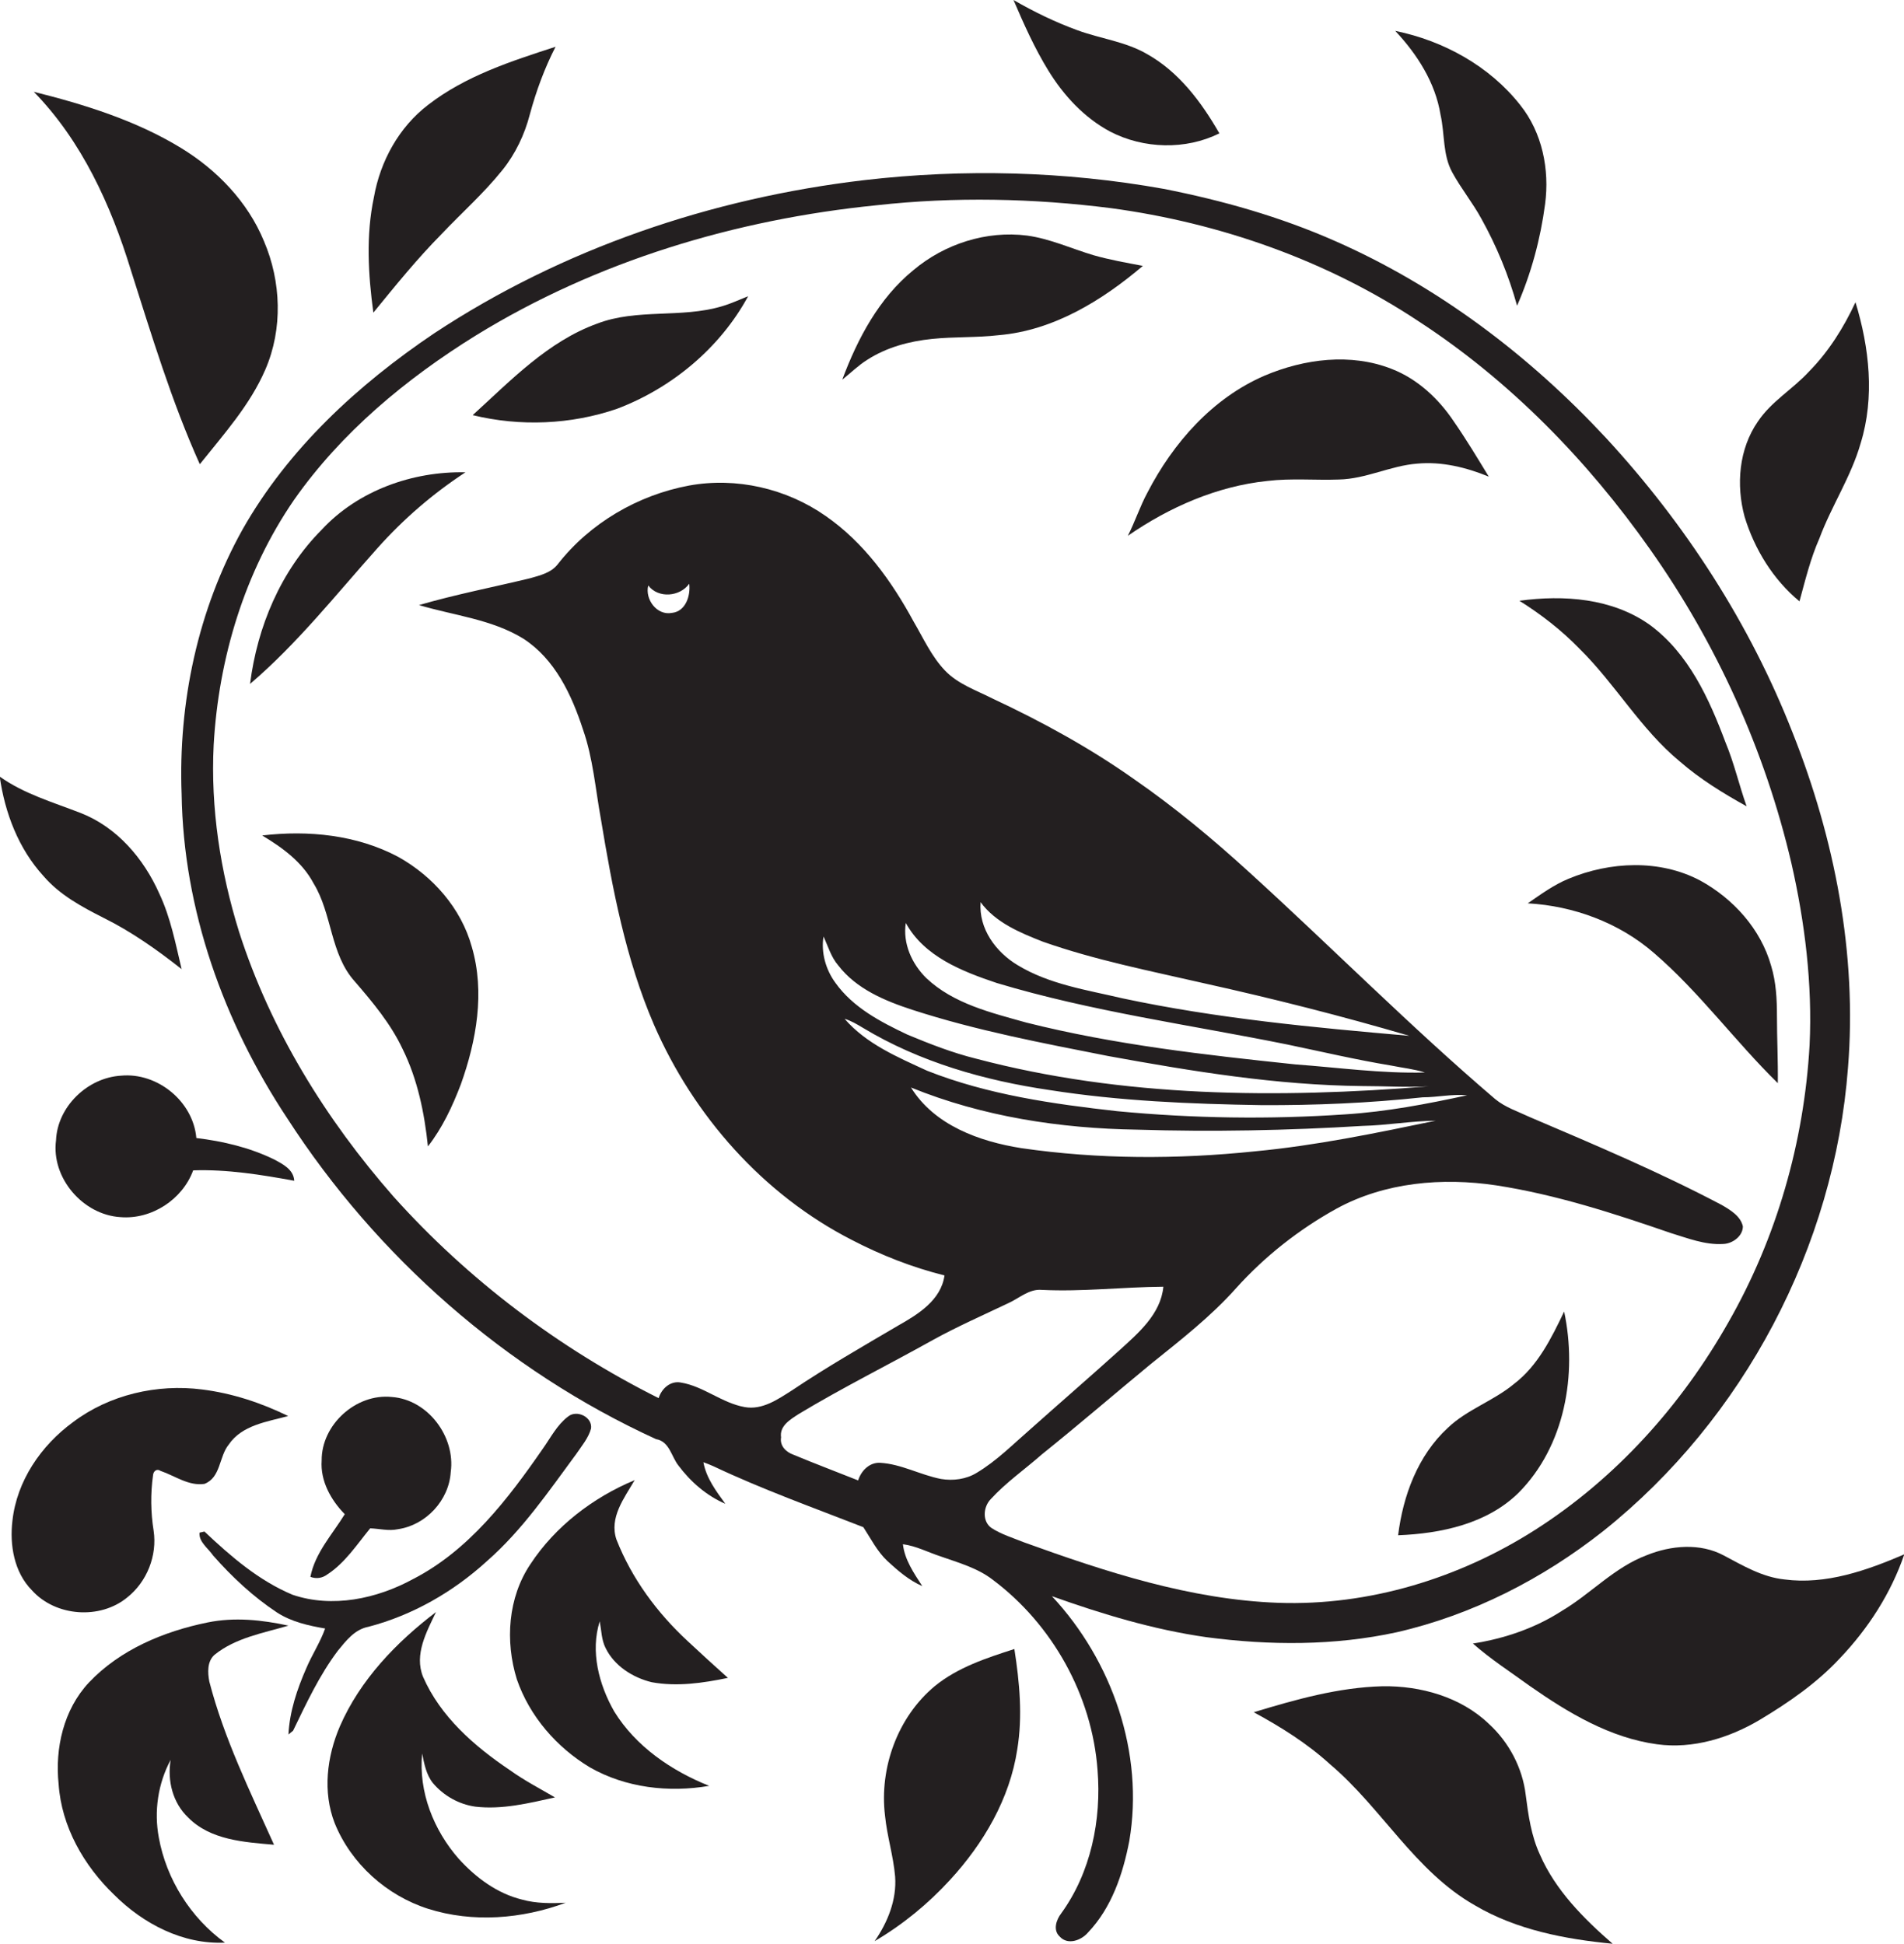
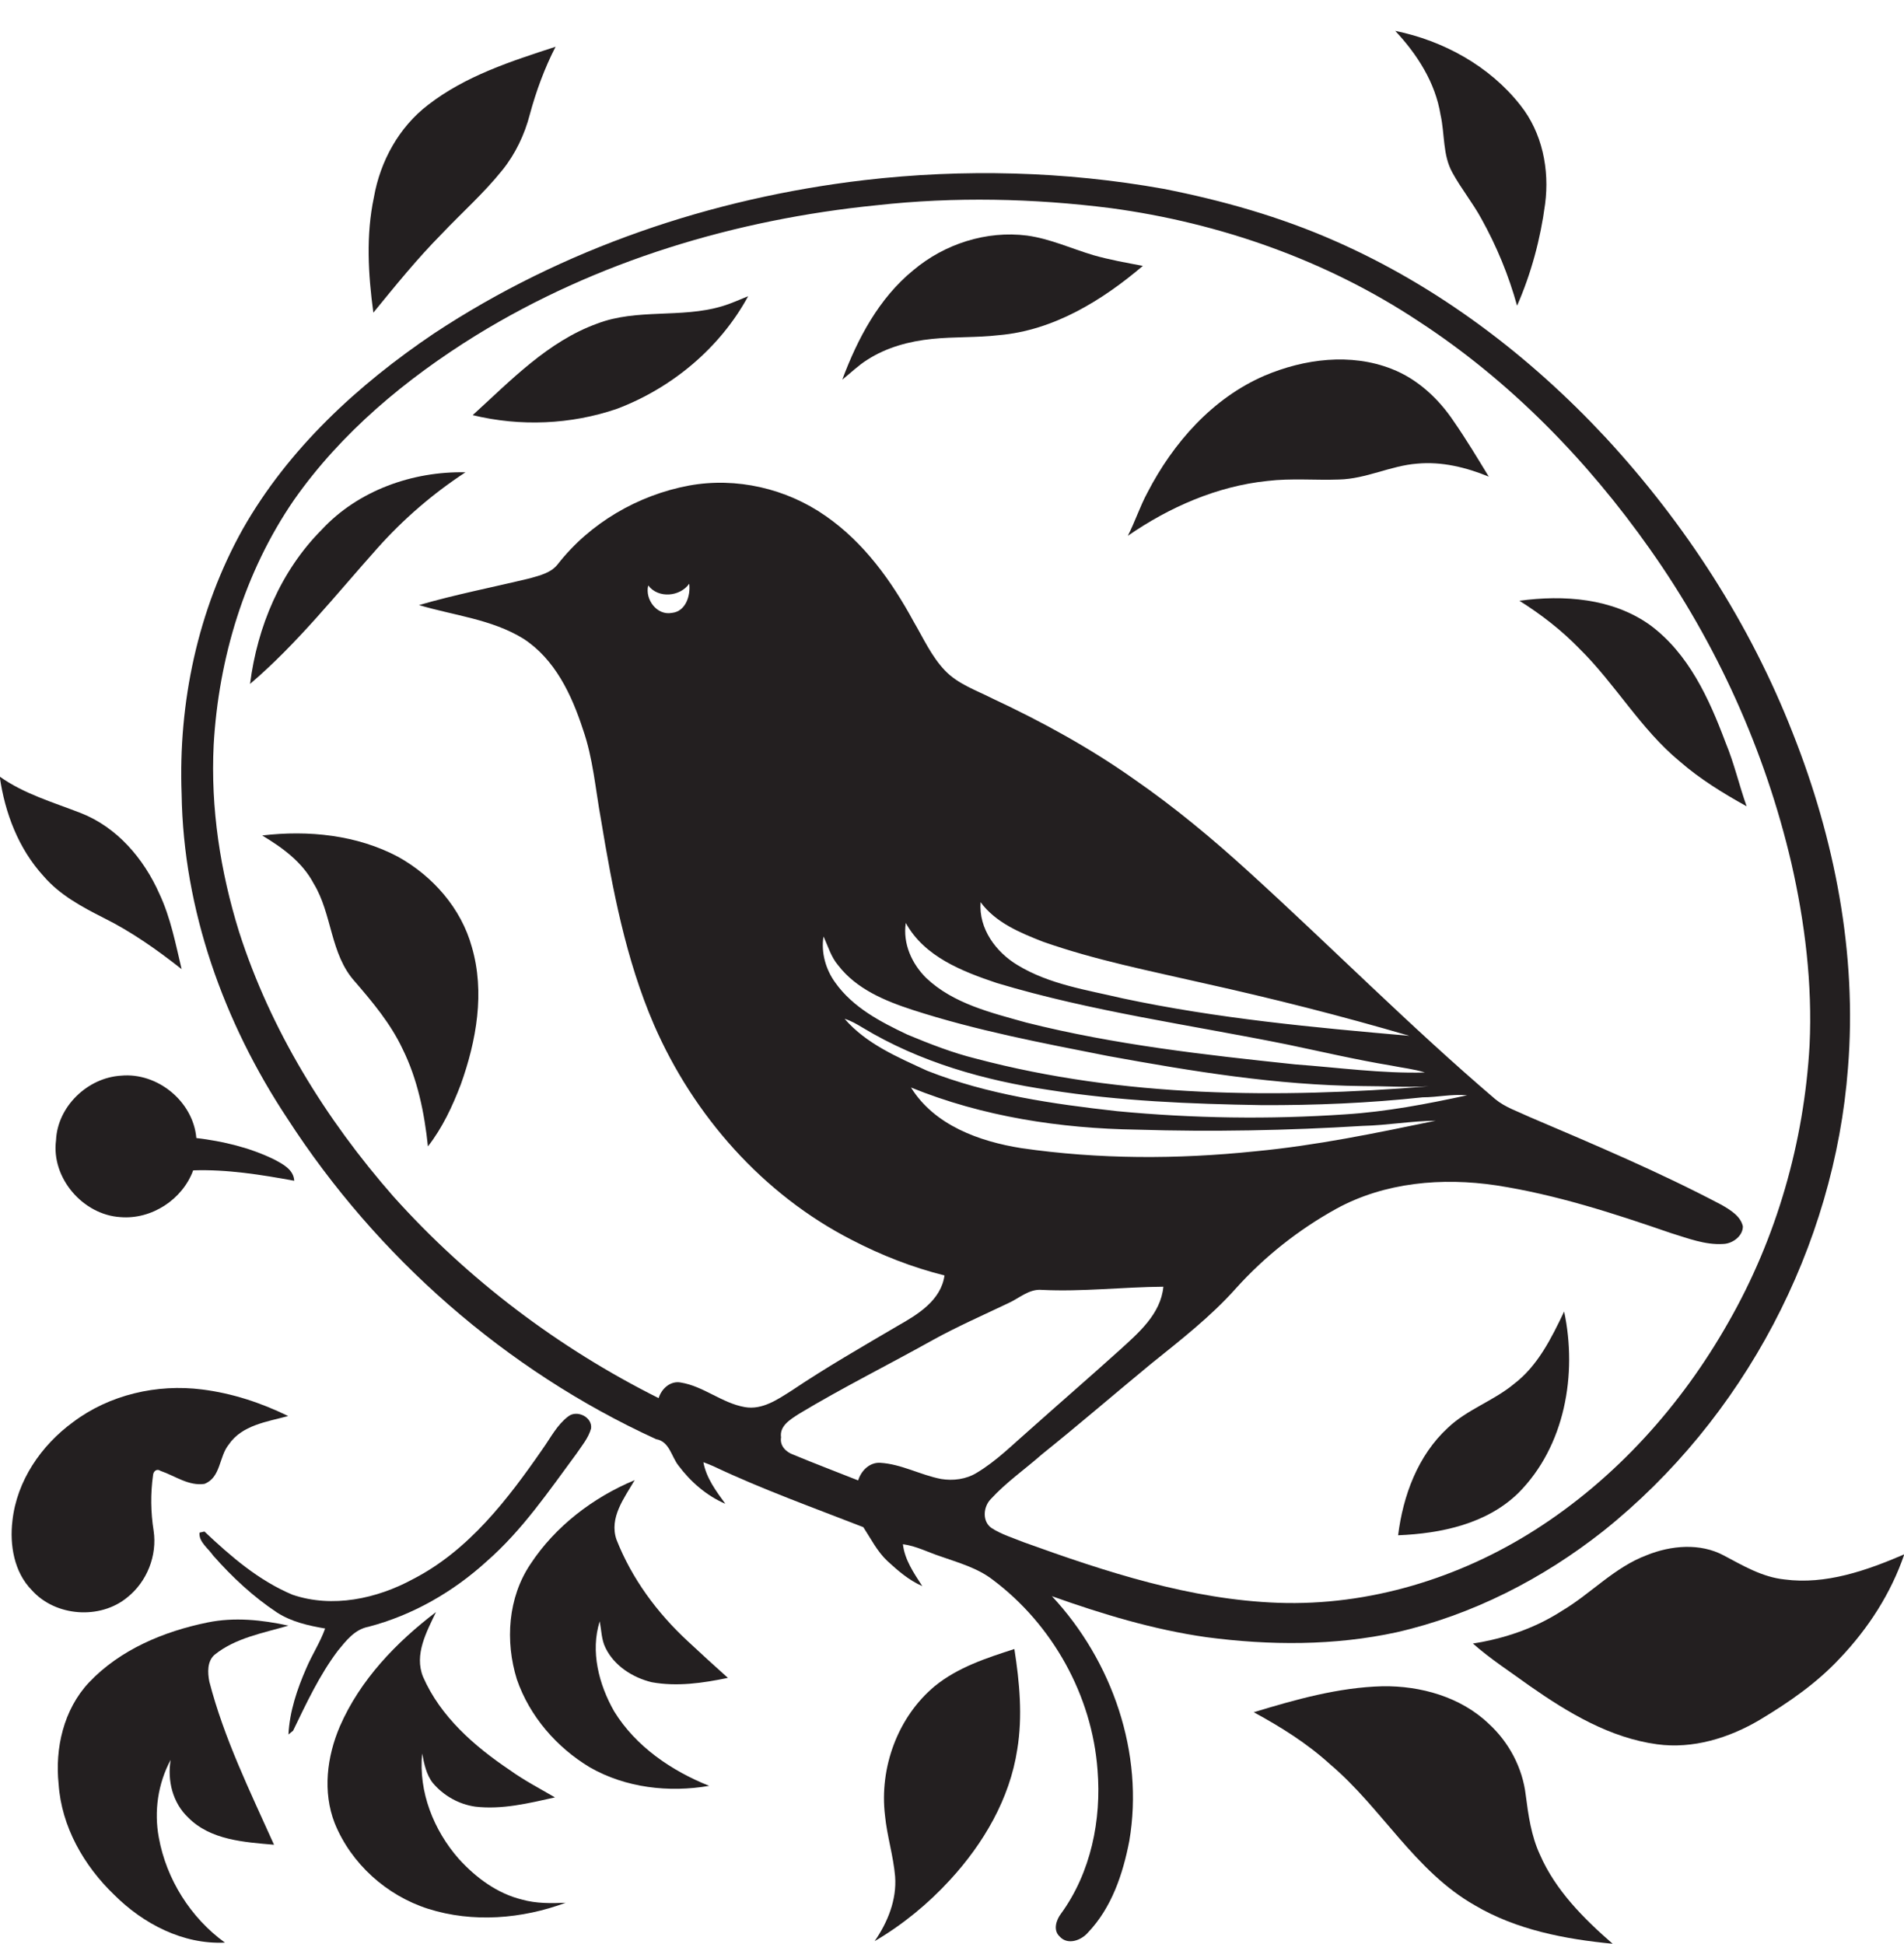
<svg xmlns="http://www.w3.org/2000/svg" version="1.1" id="Layer_1" x="0px" y="0px" viewBox="0 0 659.4 673.4" enable-background="new 0 0 659.4 673.4" xml:space="preserve">
  <g>
-     <path fill="#231F20" d="M384.5,45.6c11.6,6,26.1,6.4,37.8,0.6c-6.2-10.8-14-21.3-25.1-27.5c-7.4-4.3-16.1-5.3-24-8.2   C365.5,7.7,358.1,4.1,351,0c3.6,8.4,7.3,16.7,12.1,24.5C368.4,33.1,375.5,40.8,384.5,45.6z" />
    <path fill="#231F20" d="M503,59.8c3,5.5,7,10.4,10,15.9c5.3,9.5,9.5,19.7,12.4,30.2c4.9-11.2,8.1-23.1,9.7-35.2   c1.6-12-1-24.8-8.6-34.3c-10.6-13.5-26.6-22.3-43.3-25.7c7.6,8.1,13.9,17.9,15.7,29.1C500.4,46.5,499.6,53.7,503,59.8z" />
    <path fill="#231F20" d="M152.9,81.1c7-7.4,14.7-14.2,21.1-22.2c4.5-5.6,7.7-12.3,9.5-19.3c2.2-8.1,5.1-16,8.9-23.4   c-15.4,5-31.2,10.1-44.1,20.1c-10.1,7.7-16.6,19.5-18.8,32c-2.8,13.2-2,26.7-0.2,40C136.9,99,144.4,89.7,152.9,81.1z" />
-     <path fill="#231F20" d="M69.2,160.8c8.3-10.4,17.4-20.5,22.7-32.8c6.1-14.1,5.5-30.5-0.5-44.5c-5.6-13.6-16.3-24.7-28.8-32.3   c-15.6-9.5-33.3-15-50.9-19.4c16.6,17,26.7,39.2,33.6,61.7C52.5,116.1,59.4,139,69.2,160.8z" />
    <path fill="#231F20" d="M483.7,565.4c26.2-6,50.6-18.5,71.6-35.1c48.6-38.8,80-98.4,84.7-160.4c3.2-39.5-4.6-79.3-19.1-115.9   c-14.8-37.9-37.2-72.5-64.7-102.3c-26.5-28.5-58.1-52.5-93.8-68.2c-19-8.4-39.1-14.1-59.5-18.1c-34.1-6.1-69.2-7-103.6-3   c-52.8,6.2-104.5,23.7-149,53.1c-26.4,17.8-50.5,40-66.3,67.9c-15.5,27.8-22.3,60-21.1,91.7c0.6,40,14.6,79.1,36.6,112.3   c31,48,75.7,87.3,127.7,111.1c4.7,0.8,5.3,6.1,7.8,9.2c4.2,5.6,9.7,10.4,16.2,13.2c-3.2-4.4-6.6-8.9-7.6-14.4   c1.2,0.4,2.3,0.9,3.5,1.4c16.9,8,34.5,14.3,51.9,21.1c2.6,4,4.8,8.4,8.3,11.7c3.7,3.4,7.5,6.7,12.1,8.7c-2.9-4.5-6.1-9.1-6.7-14.5   c4.6,0.6,8.7,2.8,13,4.2c6.2,2.2,12.8,4,18.1,8.1c20.7,15.5,34.4,40.1,36.3,65.9c1.4,17.3-2.3,35.5-12.6,49.7   c-1.7,2.2-2.9,5.8-0.5,8c2.8,3.1,7.5,1.3,9.8-1.4c8.2-8.6,12.1-20.3,14.3-31.7c5.2-30.4-5.9-62.4-26.8-84.8   c17.4,6.2,35.2,11.6,53.5,14.2C439.7,570,462.1,570.1,483.7,565.4z M325.9,512.3c-7.2-1.4-13.8-5.2-21.1-5.6   c-3.7-0.2-6.6,2.8-7.6,6.1c-7.5-3-15-5.8-22.4-8.9c-2.6-0.9-4.8-3.1-4.3-6c-0.6-4,3.2-6.2,6.1-8.1c15.1-9.1,31-17,46.4-25.6   c8.5-4.7,17.4-8.6,26.2-12.8c3.8-1.7,7.2-5,11.6-4.6c14.1,0.7,28.1-1,42.1-1.1c-0.9,9.5-8.7,16.1-15.3,22.1   c-10.2,9.2-20.6,18.2-30.8,27.3c-6,5.2-11.7,11-18.6,15.1C334.6,512.4,330.1,513,325.9,512.3z M345.2,340.5   c32.9,9.9,67,14.5,100.6,21.3c12,2.5,23.9,5.3,36,7.3c3.9,0.8,7.9,1.2,11.7,2.4c-15,0.4-29.9-1.7-44.9-2.8   c-31.3-3.3-62.6-6.8-93.2-14.5c-12.1-3.4-25.2-6.5-34.6-15.4c-5-4.9-8.2-12-7.1-19.1C320.1,331.4,333.3,336.5,345.2,340.5z    M339.6,312.5c5.2,7.1,13.7,10.6,21.6,13.7c18.2,6.4,37.1,10.1,55.8,14.4c23.9,5.3,47.6,11.3,71.1,18.2c-33.3-2.9-66.6-6-99.4-13   c-12.3-2.9-25.3-4.8-36.3-11.5C344.9,329.8,338.9,321.7,339.6,312.5z M316,349.8c22.2,7.2,45,11.5,67.8,16   c29.1,5.3,58.4,10.1,88,10.4c7.7,0,15.3,0.5,23,0.1c-52.3,4.2-105.8,3.9-156.8-9.6c-8.1-2-16-5.1-23.7-8.3c-9.3-4.4-18.9-9.4-25-18   c-3.3-4.5-5-10.4-4.1-16c1.6,3.4,2.6,7.1,5.1,10C296.6,342.6,306.5,346.7,316,349.8z M298.8,356c19.7,11.9,42.2,18.3,64.8,21.6   c24.2,3.8,48.7,4.8,73.1,5.2c18.7,0.1,37.4-0.7,56-2.7c5.1,0,10.2-1.2,15.4-0.7c-13.9,3-27.9,5.7-42.2,6.6   c-26.3,1.8-52.8,1.4-79-1.1c-22.3-2.5-44.8-5.7-65.8-14c-10.2-4.7-21.1-9.3-28.6-18C294.8,353.6,296.8,354.8,298.8,356z    M393.8,391.3c26,0.8,52.1,0.3,78.1-1.3c8.5-0.2,16.8-1.7,25.3-1.8c-20.7,4.3-41.4,8.6-62.5,10.6c-26.9,2.8-54.2,2.8-81-1.1   c-14.5-2.3-30.1-7.9-38.2-21C340.3,386.8,367.2,390.9,393.8,391.3z M354.5,534.2c-3.7-1.5-7.7-2.7-11.1-4.9   c-3.3-2.3-2.9-7.3-0.3-10c5.3-5.8,11.8-10.3,17.7-15.5c12.7-10.2,25-20.8,37.6-31.2c10.3-8.3,20.9-16.5,29.7-26.4   c9.9-11,21.7-20.3,34.7-27.5c16.8-9.2,36.7-10.9,55.4-8.1c20.7,3.2,40.7,9.7,60.4,16.5c5.9,1.8,11.9,4.2,18.2,3.8   c3.2-0.1,6.8-2.7,6.8-6.1c-0.8-3.6-4.4-5.7-7.3-7.4c-21.6-11.4-44.1-20.9-66.6-30.5c-4-1.9-8.4-3.3-11.9-6.2   c-29.4-25.1-56.6-52.6-85.2-78.6c-12.6-11.5-25.7-22.4-39.7-32.1c-15.4-10.9-32-20-49.1-28c-5.7-2.9-12-5-16.5-9.7   c-4.7-4.9-7.5-11.2-10.9-17c-7.6-14-17.2-27.4-30.5-36.6c-13.6-9.5-30.9-13.5-47.3-10.5c-17.7,3.3-34.3,13-45.4,27.2   c-2.3,3-6.1,3.9-9.6,4.9c-12.8,3.1-25.8,5.6-38.5,9.3c12.1,3.6,25.2,4.9,36.1,11.6c11,7.1,16.8,19.5,20.7,31.5   c3.5,10,4.3,20.6,6.2,31c4,24.2,8.6,48.6,18.4,71.3c13.7,31.5,37.8,58.8,68.5,74.5c10.2,5.3,20.9,9.5,32.1,12.3   c-1.2,8.6-9.2,13.5-16.1,17.4c-12.4,7.3-24.8,14.4-36.7,22.4c-4.9,3.1-10.3,6.9-16.4,5.8c-7.9-1.4-14.2-7.2-22.1-8.5   c-3.6-0.7-6.7,2.1-7.7,5.4c-34.6-17.3-66.1-41.1-91.9-69.9c-23.4-26.7-42.5-57.6-53.4-91.6c-6.5-20.9-9.9-42.9-8.8-64.8   c1.7-30,10.7-59.9,27.8-84.8c16.4-23.4,38.8-42,63-57c41.9-25.8,90-40.2,138.8-45.1c27-3,54.3-2.4,81.1,1   c37.8,5.1,74.8,18.1,106.6,39.2c31.6,20.6,58.4,48.1,80.1,78.9c23.1,32.7,39.9,69.8,49,108.8c4.7,20.6,7.3,41.9,6.3,63   c-1.9,33.6-11.4,66.8-28.1,96c-16.3,28.8-39,54.1-66.9,71.9c-26.3,16.8-57.6,26.4-89,25.3C412.3,554.1,383,544.5,354.5,534.2z    M232.7,212.3c-5.2,1-9.4-4.7-8.2-9.5c3.5,4.6,11,3.9,14.2-0.6C239.2,206.3,237.5,211.8,232.7,212.3z" />
    <path fill="#231F20" d="M378.7,88.4c-7.7-2.3-15-5.7-23-6.8c-14.1-1.8-28.6,2.9-39.4,12c-11.9,9.7-19.3,23.7-24.6,37.9   c2.9-2.3,5.5-4.9,8.7-6.9c6.7-4.3,14.5-6.4,22.4-7.2c7.7-0.8,15.4-0.4,23.1-1.3c18.9-1.6,35.8-12,49.9-24   C390,91,384.3,90,378.7,88.4z" />
    <path fill="#231F20" d="M206.8,112.1c-17.1,6.2-29.9,19.7-43.1,31.7c16.4,4,34,3.3,50-2.2c19-7.2,35.7-21.1,45.4-39   c-3,1.2-6,2.6-9.1,3.5C235.9,110.3,220.6,106.8,206.8,112.1z" />
-     <path fill="#231F20" d="M623.2,208.3c2-7.3,3.8-14.8,6.9-21.8c4.2-11.3,11-21.4,14.3-33c4.9-15.9,3-33.1-1.8-48.8   c-4.1,8.8-9.3,17.1-16.1,24c-5.6,6.1-13,10.3-17.7,17.3c-6.6,9.5-7.6,22-4.6,33C607.6,190.2,614.1,200.8,623.2,208.3z" />
    <path fill="#231F20" d="M482,127.8c-14.2-5.6-30.3-3.5-44,2.3c-18.1,7.8-31.7,23.3-40.6,40.5c-2.6,4.8-4.3,10.1-6.8,15   c14.3-9.9,30.9-17.2,48.3-19c8.3-1,16.6-0.2,24.8-0.5c9.4-0.2,17.9-4.8,27.1-5.5c8.5-0.8,17,1.3,24.8,4.5   c-3.9-6.4-7.8-12.9-12.1-19.1C498.3,138.2,491,131.3,482,127.8z" />
    <path fill="#231F20" d="M111.4,183.5c-14.2,14.3-22.3,33.6-24.8,53.4c16.4-14,29.8-31,44.1-47c9-10.1,19.2-18.9,30.5-26.3   C142.9,163.2,124,169.9,111.4,183.5z" />
    <path fill="#231F20" d="M581.8,263.8c7,6.1,15,11,23.1,15.5c-2.6-7.3-4.3-14.9-7.3-22.1c-5.7-15.2-12.8-30.9-26.3-40.8   c-13-9.2-29.7-10.4-45.1-8.3c7.5,4.7,14.6,10.2,20.8,16.6C559.5,237,568.2,252.6,581.8,263.8z" />
    <path fill="#231F20" d="M35.8,317.9c9.7,4.8,18.6,11.1,27.1,17.8c-2.1-8.8-3.8-17.8-7.7-26.1c-5.4-12.2-14.7-23.1-27.3-28   c-9.5-3.7-19.6-6.6-28-12.6c1.8,12.6,6.5,25,15.2,34.5C20.7,310,28.3,314.1,35.8,317.9z" />
    <path fill="#231F20" d="M90.8,289.4c7,4.2,13.9,9.2,17.8,16.6c6.5,10.6,5.7,24.5,14.3,34c6.2,7.2,12.4,14.6,16.5,23.3   c5.2,10.5,7.6,22.2,8.8,33.8c5-6.4,8.5-13.9,11.4-21.5c5.4-15.1,8.4-31.9,3.8-47.6c-3.7-13.4-13.5-24.5-25.5-31.2   C123.6,289.2,106.8,287.5,90.8,289.4z" />
-     <path fill="#231F20" d="M615.4,352c0-5.9-0.3-11.8-2-17.4c-3.6-12.8-13.1-23.3-24.6-29.6c-14-7.4-31.2-6.6-45.6-0.6   c-5.1,2.1-9.6,5.4-14.1,8.5c15.9,0.9,31.6,6.7,43.7,17.2c15.8,13.6,28.1,30.6,42.9,45.1C615.8,367.4,615.4,359.7,615.4,352z" />
    <path fill="#231F20" d="M41.9,372.6c-11.6,0.7-22,10.7-22.5,22.4c-1.7,13,9.3,25.8,22.3,26.6c10.8,0.9,21.5-6.1,25.2-16.2   c11.8-0.4,23.5,1.5,35,3.6c-0.2-3.9-4-5.8-7-7.4c-8.4-4.1-17.7-6.3-26.9-7.4C66.9,381.5,54.5,371.4,41.9,372.6z" />
    <path fill="#231F20" d="M541.7,454.3c-4.4,9.2-9.1,18.8-17.4,25.1c-7.1,5.9-16.2,8.8-22.9,15.2c-10.4,9.6-15.5,23.5-17.2,37.2   c14.8-0.6,30.7-3.9,41.7-14.7C542,500.9,546.3,476,541.7,454.3z" />
    <path fill="#231F20" d="M44.1,553.3c6.8-5.4,10.4-14.5,9.1-23.1c-1-6.3-1.1-12.8-0.2-19.2c0.1-1.4,1.3-2.4,2.6-1.5   c5,1.7,9.7,5.3,15.2,4.5c5.7-2.2,5-9.4,8.4-13.6c4.6-6.8,13.3-7.9,20.6-9.9c-9.4-4.6-19.4-7.9-29.8-9.2c-15.6-2-32.1,1.8-44.7,11.3   c-11.1,8.1-19.5,20.4-21,34.2c-1,8.4,0.6,17.8,6.7,24C19.2,560,34.7,561.1,44.1,553.3z" />
-     <path fill="#231F20" d="M113.3,545.4c6.2-4,10.3-10.4,14.9-16c3.2,0.1,6.4,1,9.6,0.3c9.7-1.4,17.7-10,18.3-19.8   c1.7-12.2-7.9-25.1-20.4-26c-12.4-1.3-24.4,9.6-24.3,22c-0.5,7.1,3.2,13.7,8,18.6c-4.3,7-10.3,13.4-11.9,21.7   C109.6,547,111.7,546.6,113.3,545.4z" />
    <path fill="#231F20" d="M127.6,563.5c15.3-4,29.4-12.1,41.1-22.8c12.2-10.7,21.3-24.1,30.9-37.1c1.9-2.8,4.2-5.5,5.1-8.8   c0.5-4-5-6.6-8-4.1c-3.8,2.9-6,7.3-8.7,11.1c-12.1,17.5-25.7,35.3-45,45.2c-12.5,6.8-27.9,10.1-41.7,5.4   c-11.7-4.9-21.4-13.3-30.5-21.9c-0.4,0.1-1.3,0.3-1.7,0.4c-0.3,3.2,3,5.4,4.7,7.9c6.6,7.5,13.9,14.3,22.2,19.8   c5,3.2,10.8,4.5,16.6,5.5c-1.7,4.8-4.5,9-6.5,13.7c-3.2,7.3-5.8,15-6.2,23c0.4-0.3,1.2-1,1.6-1.3c4.6-9.5,9.1-19.2,15.5-27.7   C119.8,568.4,122.8,564.4,127.6,563.5z" />
    <path fill="#231F20" d="M209.7,570.8c3,6.2,9.4,10.3,16,11.9c8.8,1.6,17.7,0.3,26.4-1.5c-4.7-4.2-9.3-8.4-13.9-12.7   c-10.6-9.8-19.4-21.7-24.7-35.2c-2.6-7.6,2.7-14.4,6.3-20.6c-14.4,6-27.5,16-36.1,29.1c-7.8,11.6-8.8,26.7-4.7,39.9   c4.4,12.8,13.8,23.6,25.3,30.5c12.4,7.1,27.4,8.8,41.3,6.4c-13-5.2-25.4-13.6-32.9-25.8c-5.3-9.3-8.3-20.8-5-31.2   C208.3,564.8,208.3,568,209.7,570.8z" />
    <path fill="#231F20" d="M618,547.1c-7.7-0.8-14.4-4.8-21-8.3c-8.2-4.4-18.3-3.5-26.7-0.1c-11.2,4.2-19.3,13.3-29.4,19.3   c-9.3,6-19.9,9.6-30.8,11.3c6.1,5.4,13.1,9.9,19.7,14.7c13.3,9.3,27.8,18,44.1,20.2c12.4,1.7,25-2.2,35.6-8.5   c10-6,19.7-12.7,27.7-21.3c9.8-10.3,17.7-22.5,22.3-36C646.5,544,632.3,549,618,547.1z" />
    <path fill="#231F20" d="M180.8,658c-8.6-2.1-16-7.6-21.9-14.1c-8.7-9.9-14-23.2-12.7-36.5c0.7,3.5,1.4,7.3,3.7,10.2   c3.7,4.4,9,7.4,14.7,8.2c9.3,1.1,18.6-1.2,27.6-3.2c-5.3-3.1-10.7-5.9-15.7-9.5c-12.2-8.2-24-18.5-30-32.3   c-3.1-7.7,1.2-15.5,4.5-22.4c-13.8,10.5-26.3,23.5-33.3,39.6c-4.5,10.5-6,22.7-1.8,33.5c5.7,14.1,18,25.1,32.4,29.7   c15.5,4.9,32.5,3.5,47.6-2.1C191,659.3,185.8,659.4,180.8,658z" />
    <path fill="#231F20" d="M65.2,629.6c7.7,7.8,19.4,8.5,29.7,9.4c-8.3-18.5-17.3-36.8-22.4-56.5c-0.6-3.1-0.8-7,1.8-9.3   c7.3-5.9,16.8-7.5,25.6-10.1c-9.2-2-18.7-3-28-1.1c-15.2,3.1-30.3,9.4-41.1,20.8C22,592.2,19,605.6,20.3,618   c1,14.7,8.7,28.2,19.2,38.3c10.1,10.1,23.9,17.3,38.4,16.6c-11.9-8.6-20.3-22-22.9-36.4c-1.7-9.1-0.3-18.7,4.1-26.9   C57.9,616.8,59.8,624.5,65.2,629.6z" />
    <path fill="#231F20" d="M323.8,584c-12.9,10.7-19.3,28.3-17.3,44.9c0.7,7.1,2.9,14,3.5,21.1c0.6,8.1-2.6,15.9-7.1,22.4   c9.7-5.7,18.5-12.9,26.1-21.2c11.6-12.6,20.7-28.1,23.3-45.2c1.9-11.5,0.8-23.3-1-34.8C341.7,574.3,331.8,577.5,323.8,584z" />
    <path fill="#231F20" d="M533.3,642.4c-3-6.5-4-13.6-4.9-20.6c-1.1-9.4-5.8-18.3-12.8-24.7c-9.7-9.3-23.6-13.2-36.8-13   c-15.3,0.4-30.1,4.6-44.6,9c9.4,5.1,18.5,10.8,26.4,18c17.9,15.1,29.4,37.1,50.2,48.9c14.4,8.5,31.2,11.7,47.7,13.3   C548.5,664.6,538.7,654.8,533.3,642.4z" />
  </g>
</svg>